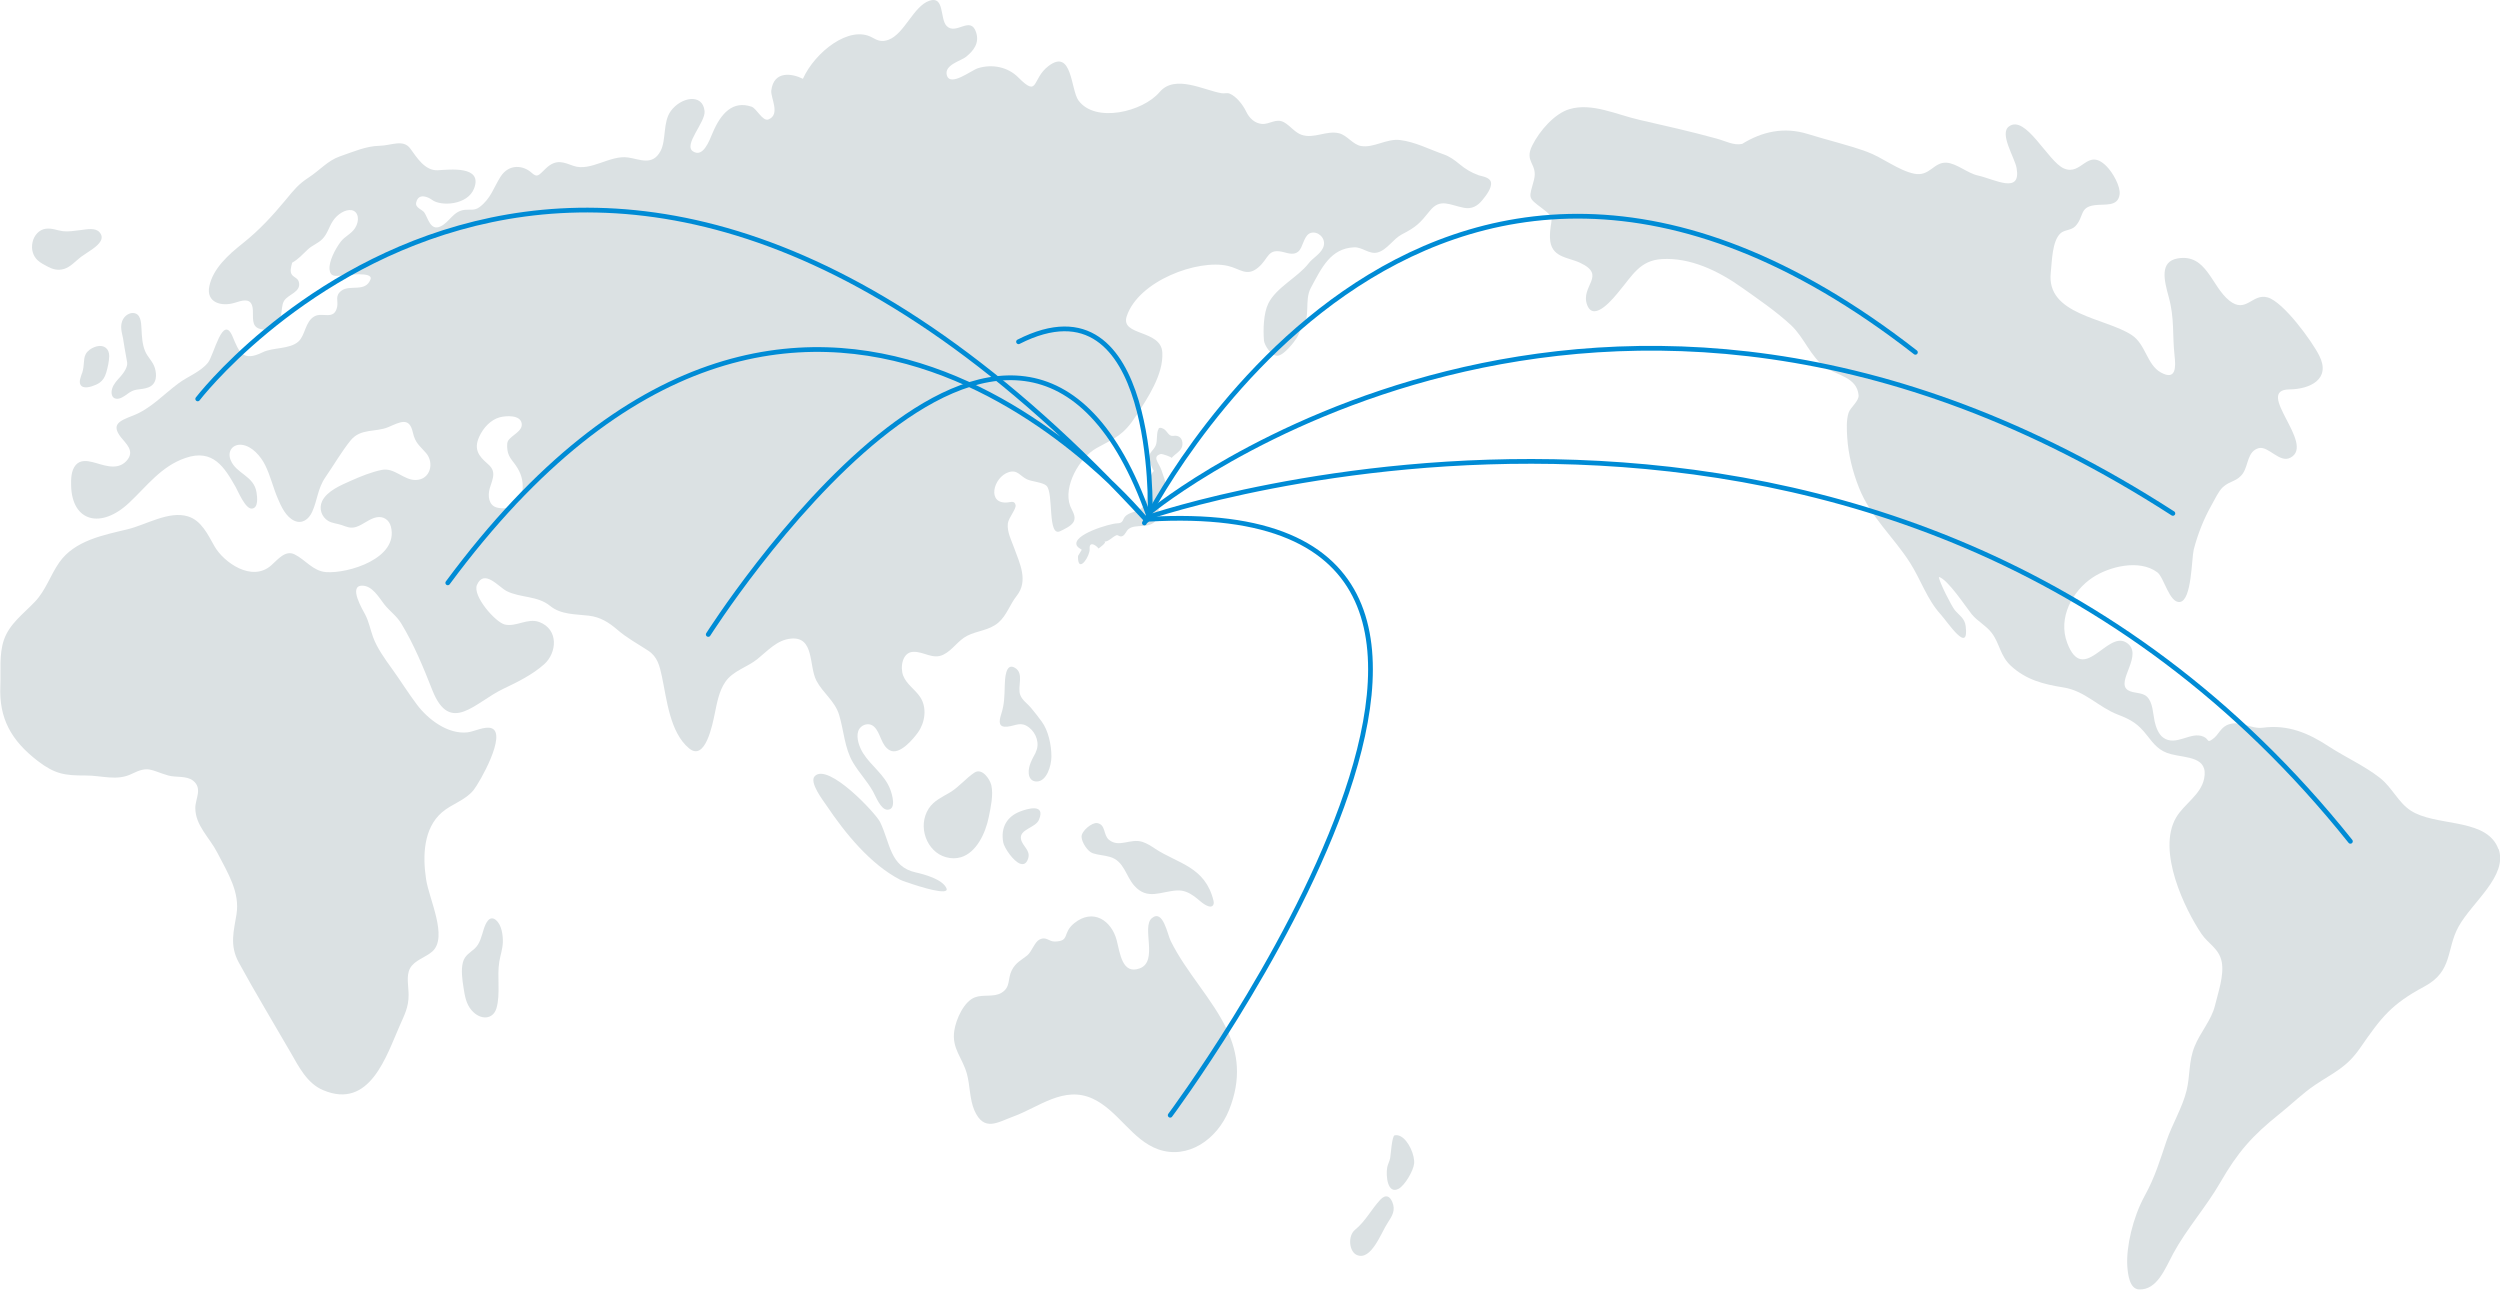
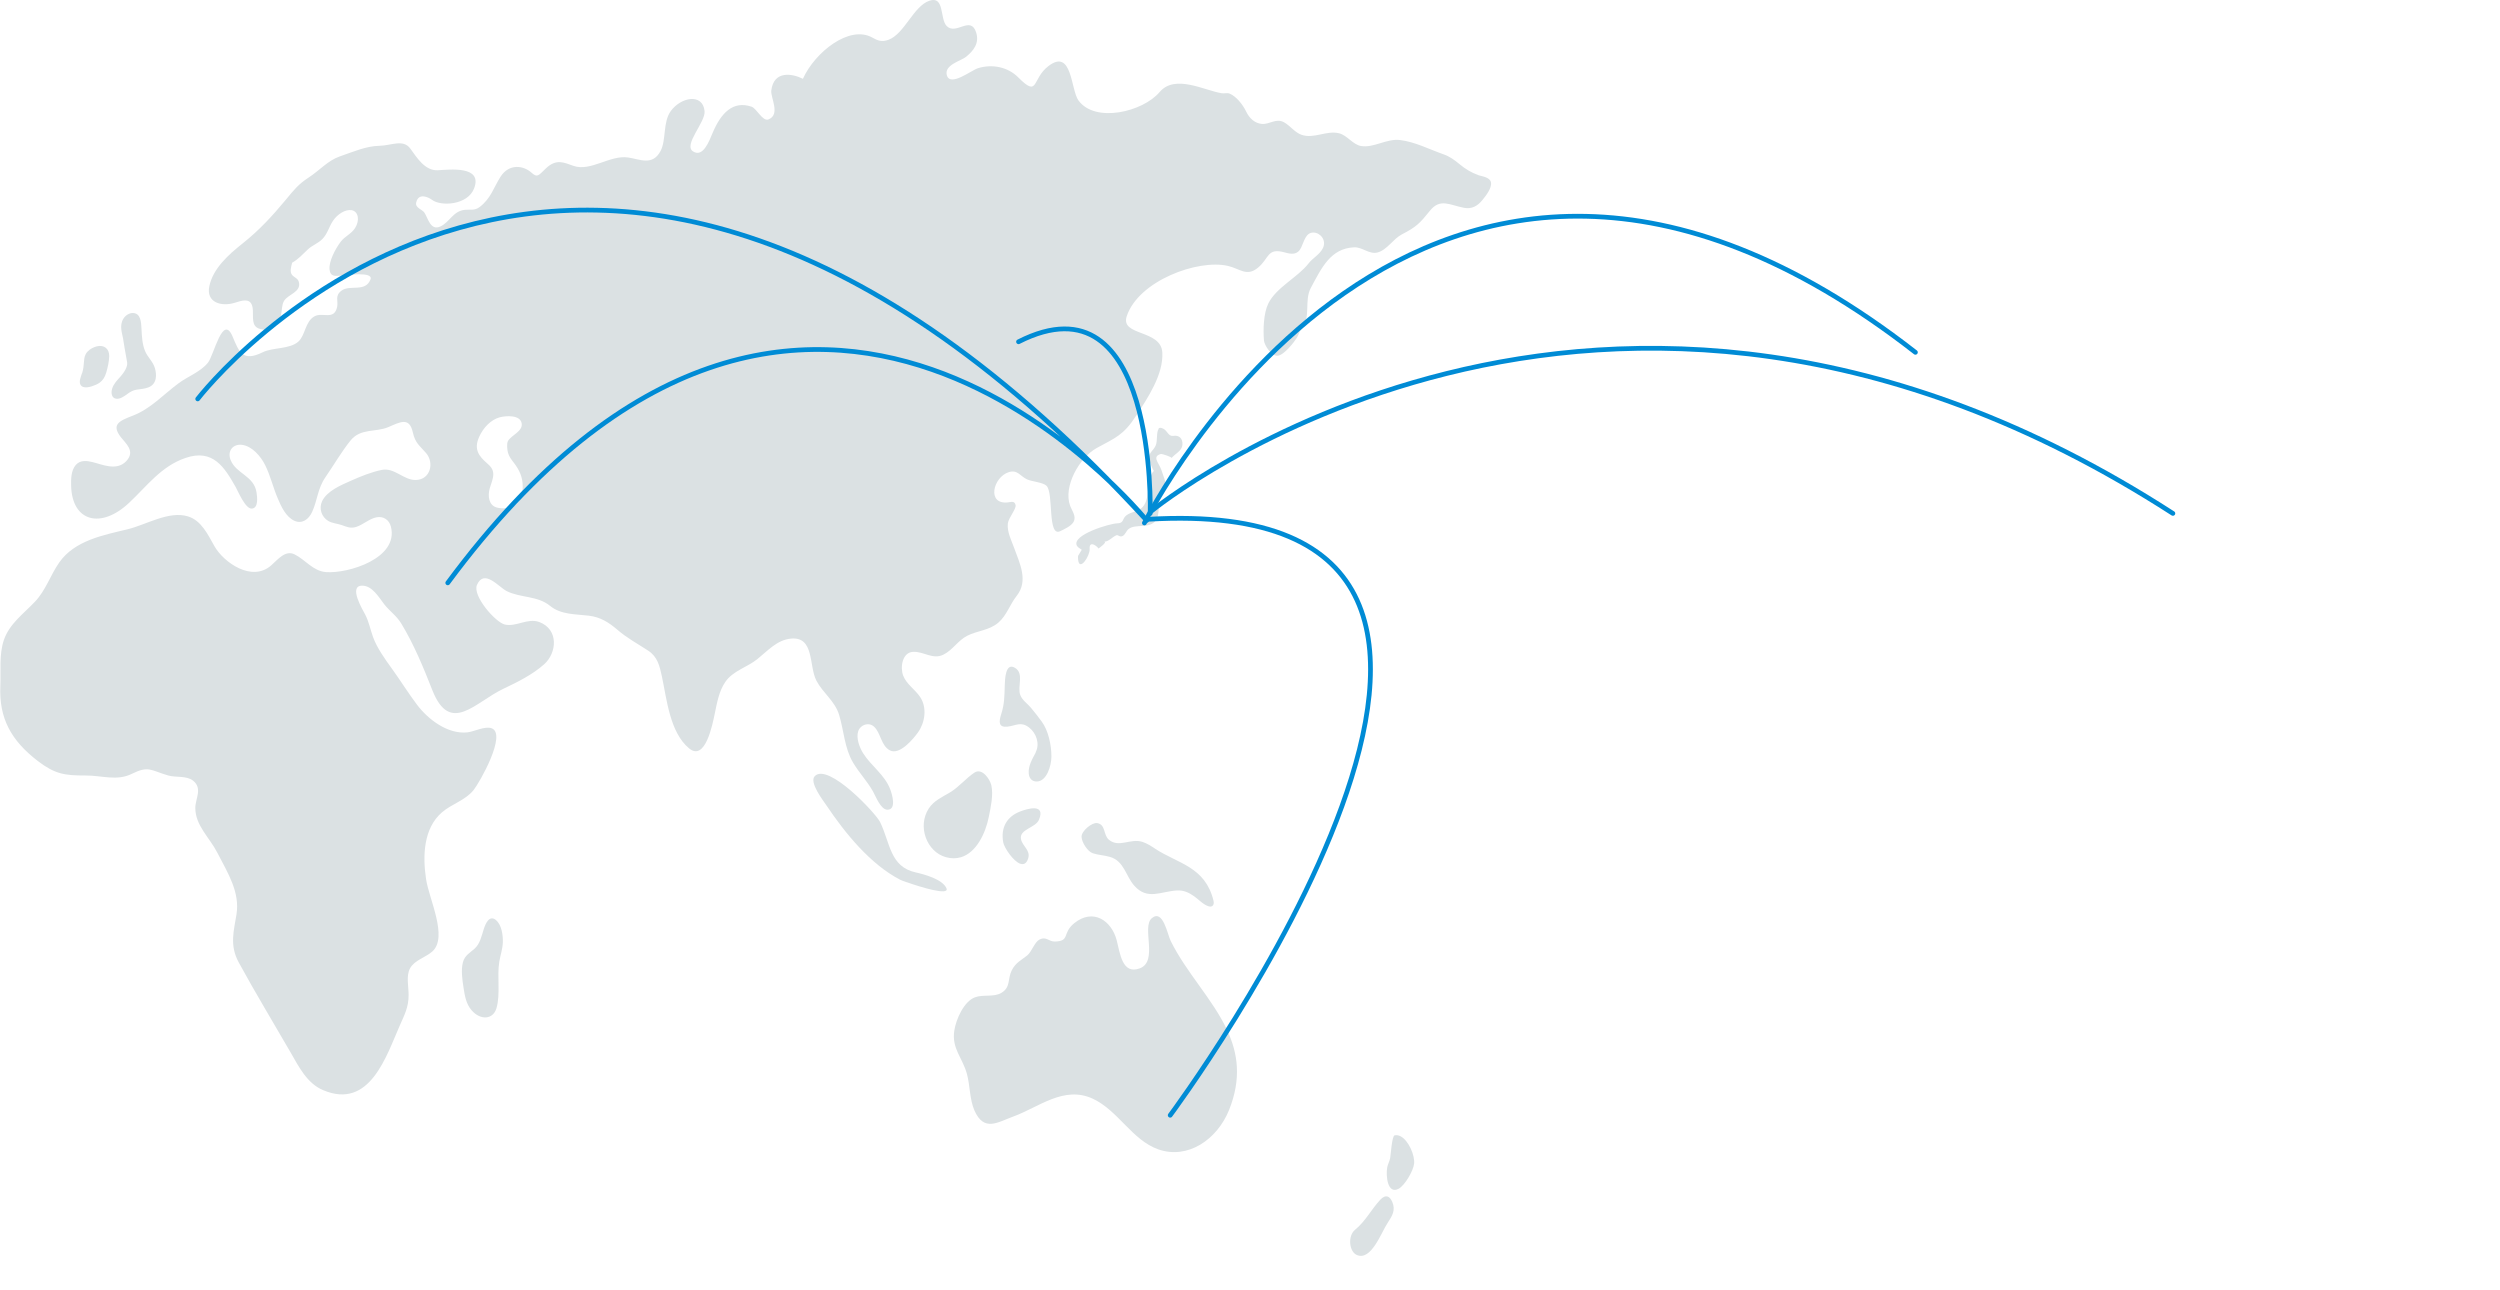
<svg xmlns="http://www.w3.org/2000/svg" id="_レイヤー_2" width="374.02" height="192.97" viewBox="0 0 374.02 192.97">
  <g id="_デザイン">
-     <path d="M373.78,127.03c-.09-.24-.2-.49-.34-.74-2.23-3.86-9.19-2.69-12.78-5.02-1.87-1.22-2.8-3.48-4.6-4.89-2.34-1.83-5.16-3.08-7.69-4.73-3-1.96-6.03-3.28-9.84-2.78-1.72.22-3.22-1.02-4.95-.54-1.39.38-1.57,1.58-2.58,2.27-.86.6-.45.01-1.34-.39-1.9-.85-4.11,1.53-6.03.14-.72-.52-1.11-1.63-1.29-2.47-.24-1.11-.25-2.83-1.15-3.66-.76-.7-1.96-.43-2.82-.96-1.99-1.23,2.57-5.45-.31-7.16-2.83-1.71-6.38,6.41-8.78.11-1.45-3.8.8-7.83,3.8-9.81,2.43-1.62,6.98-2.8,9.68-.77,1,.75,1.8,4.64,3.37,4.43,1.78-.23,1.74-6.46,2.07-7.84.61-2.35,1.52-4.63,2.67-6.66.45-.79,1.04-2.08,1.69-2.68,1.09-1,2.17-.81,3.03-2.11.8-1.22.64-3.25,2.32-3.72,1.46-.4,3.14,2.32,4.78,1.41,3.77-2.03-5.54-10.13-.18-10.2,3.08-.03,6.25-1.53,4.47-5.05-1.08-2.16-5.35-8.03-7.71-8.71-2.32-.67-3.21,2.48-5.74.48-2.7-2.16-3.4-7.05-7.72-6.32-2.75.47-2.04,3.26-1.35,5.78.89,3.25.52,5.59.87,8.76.19,1.67.26,3.8-2.04,2.53-2.12-1.17-2.26-4.24-4.39-5.62-3.97-2.58-12.78-3-12.09-9.31.19-1.83.21-4.69,1.43-5.87.59-.57,1.64-.45,2.24-1.08,1.35-1.43.58-2.84,2.88-3.15,1.56-.21,3.49.28,3.75-1.61.16-1.17-1-3.28-2-4.26-2.86-2.8-3.63,1.54-6.34.37-2.39-1.04-5.72-8.13-8.22-6.28-1.47,1.09.87,4.64,1.15,6.23.7,3.96-3.24,1.68-5.78,1.11-1.59-.35-3.19-1.83-4.72-1.92-1.92-.11-2.5,2.11-4.81,1.65-2.39-.49-4.75-2.44-7.12-3.3-2.92-1.05-5.86-1.72-8.77-2.63-3.64-1.14-6.93-.34-9.86,1.47-1.29.27-2.46-.43-3.84-.8-3.87-1.06-7.63-1.91-11.49-2.79-3.49-.79-7.13-2.61-10.51-1.61-2.2.65-4.44,3.19-5.56,5.43-1.27,2.53.89,2.71.25,5.17-.72,2.72-1.02,2.57,1.2,4.22,2.3,1.71,1.13,1.48,1.2,4.44.08,2.97,2.67,2.86,4.51,3.73,4.07,1.91-.04,3.47,1.06,6.33,1.04,2.67,4.1-1.26,4.77-2.07,1.99-2.36,3.1-4.63,6.42-4.82,4.17-.24,8.33,1.68,12.03,4.32,2.46,1.75,4.99,3.46,7.25,5.55,2.02,1.87,2.92,4.75,5.19,6.35,1.67,1.17,4.69,1.44,4.94,4.14.08.9-1.24,1.83-1.5,2.65-.35,1.07-.27,2.52-.2,3.68.16,2.52.81,5.14,1.76,7.52,1.75,4.42,5.15,7.33,7.62,11.2,1.65,2.58,2.55,5.5,4.61,7.76,1.02,1.12,4.28,6.12,3.73,1.73-.15-1.19-.98-1.59-1.64-2.4-.49-.62-2.34-4.22-2.37-4.95,1.34.36,4.07,4.54,4.91,5.58.87,1.07,2.16,1.7,2.98,2.78,1.24,1.62,1.25,3.44,2.9,4.96,2.29,2.1,4.9,2.75,7.86,3.22,3.22.51,5.23,2.95,8.12,4.06,2.06.79,3.04,1.4,4.37,3.11,1.06,1.37,1.86,2.37,3.59,2.81,2.32.6,5.64.35,4.95,3.69-.51,2.41-2.96,3.72-4.18,5.78-2.94,5.02,1.33,13.76,3.79,17.42,1.02,1.5,2.64,2.18,3.03,4.2.37,1.97-.51,4.47-1.02,6.55-.54,2.18-2.19,3.97-3.04,6.08-.91,2.24-.66,4.39-1.2,6.6-.62,2.55-2.15,5.02-3.01,7.56-.97,2.87-1.7,5.37-3.26,8.2-1.78,3.25-2.78,7.65-2.6,10.5.09,1.3.35,3.44,1.76,3.5,2.72.11,3.9-3.13,5.12-5.39,2-3.68,4.92-6.96,7-10.56,2.64-4.59,4.79-7.03,8.93-10.34,1.77-1.41,3.42-3.05,5.28-4.3,2.81-1.89,4.71-2.58,6.75-5.54,3.19-4.62,4.67-6.54,9.59-9.18,4.33-2.31,3.25-5.58,5.14-8.99,2.01-3.63,7.42-7.59,5.97-11.63Z" style="fill:#dbe1e3;" />
    <path d="M34.75,37.73s-.03,0-.05,0c0,0-.01.01-.02.02v.04s.04-.03.06-.05Z" style="fill:#dbe1e3;" />
-     <path d="M9.6,40.23c.98-.31,1.66-1.14,2.52-1.8.44-.33,1.13-.73,1.74-1.18,1.01-.73,1.82-1.58,1.04-2.49-.62-.73-1.84-.46-2.9-.33-.88.11-1.77.25-2.57.16-.86-.1-1.61-.49-2.57-.37-1,.12-1.77.99-1.99,2.01-.25,1.12.11,2.08.73,2.68.45.43,1.06.73,1.63,1.03.65.33,1.43.58,2.36.29Z" style="fill:#dbe1e3;" />
    <path d="M12.27,55.82c-.17.54-.48,1.24-.25,1.7.37.76,1.61.36,2.36.03.18-.09.34-.17.49-.27.5-.35.81-.83,1.01-1.49.24-.81.44-1.71.46-2.5.02-1.11-.77-1.75-1.87-1.47-.47.12-1,.38-1.38.79-.41.44-.49.95-.52,1.45-.04.59-.09,1.15-.28,1.76Z" style="fill:#dbe1e3;" />
    <path d="M18.43,50.77c.09.49.15.98.24,1.47.12.65.24,1.31.35,1.97.11.66-.47,1.53-.96,2.09-.51.57-1.06,1.11-1.28,1.84-.21.67-.07,1.41.58,1.51.59.1,1.21-.35,1.74-.74.44-.32.84-.53,1.33-.61.58-.1,1.16-.11,1.74-.33,1.35-.5,1.29-1.94,1-2.91-.31-1.02-1.1-1.62-1.48-2.57-.4-.97-.47-2.16-.52-3.28-.05-1.04-.12-2.35-1.29-2.38-.5-.01-1.06.3-1.4.82-.35.54-.39,1.14-.33,1.65.06.51.2.98.29,1.47Z" style="fill:#dbe1e3;" />
    <path d="M221.13,26.18c-1-.35-1.89-.89-2.76-1.61-.77-.64-1.49-1.16-2.37-1.47-2.16-.76-4.32-1.88-6.53-2.15-2.05-.25-3.96,1.23-5.87.89-1.21-.22-2.06-1.6-3.26-1.9-1.9-.47-3.76.88-5.64.22-.99-.35-1.68-1.35-2.59-1.86-1.21-.67-2.14.33-3.32.24-1.03-.09-1.86-.8-2.37-1.88-.52-1.07-1.5-2.27-2.47-2.66-.38-.15-.78.02-1.16-.05-2.59-.4-6.99-2.9-9.3-.18-2.52,2.98-9.65,4.68-12.14,1.26-1.17-1.59-.92-7.87-4.49-5.15-2.54,1.93-1.42,4.81-4.51,1.71-1.56-1.58-3.9-2.04-6.03-1.39-1.01.31-4.18,2.86-4.67,1.04-.41-1.54,2.15-2.14,2.88-2.74,1.1-.9,2.04-2.03,1.5-3.67-.83-2.55-3,.49-4.4-.94-1.05-1.08-.28-4.59-2.61-3.77-2.36.82-3.71,4.95-6.09,5.83-1,.37-1.62.13-2.43-.33-3.41-1.92-8.58,2.18-10.38,6.17-1.49-.76-4.37-1.34-4.73,1.77-.12,1.03,1.42,3.59-.43,4.31-.87.33-1.76-1.65-2.52-1.91-2.81-.95-4.59.99-5.82,3.91-.54,1.29-1.44,3.72-2.92,2.79-1.54-.97,1.89-4.38,1.71-6.05-.29-2.71-3.55-2.08-5.06.01-1.2,1.66-.66,4.33-1.52,5.96-1.2,2.28-3.09,1.24-4.86.98-2.7-.4-5.6,2.14-8.16,1.26-1.4-.48-2.56-1.15-4.17.4-1.09,1.05-1.24,1.41-2.14.6-1.15-1.04-3.32-1.42-4.63.64-1.03,1.63-1.43,3.23-3.11,4.51-.76.58-1.44.34-2.2.42-1.78.17-2.27,1.84-3.67,2.49-1.48.69-1.84-1.21-2.38-2.05-.32-.51-1.44-.72-1.24-1.55.36-1.52,1.88-.75,2.38-.37,1.31.98,5.31.8,6.28-1.72,1.33-3.45-3.7-2.81-5.43-2.72-1.96.1-3.18-1.98-4.12-3.25-1.07-1.45-2.85-.44-4.59-.41-2,.04-3.82.85-5.98,1.6-1.77.62-2.98,2.07-4.62,3.14-1.56,1.02-2.19,1.83-3.41,3.31-2.02,2.43-3.97,4.56-6.41,6.5-2.21,1.76-4.49,3.79-5.05,6.45-.52,2.46,1.81,3.1,3.79,2.49,1.05-.33,2.21-.74,2.6.39.31.89-.09,2.23.41,3,.48.74,2,.83,2.87.22.63-.44.91-1.19,1.07-1.88.14-.61.08-1.43.44-2.02.61-1,2.61-1.31,2.21-2.83-.15-.57-.72-.67-1.03-1.07-.35-.46-.14-1.16.03-1.81.92-.52,1.53-1.21,2.32-1.96.69-.66,1.53-.9,2.2-1.58.77-.78.99-1.84,1.59-2.73.67-1,1.85-1.73,2.76-1.59,1.04.16,1.28,1.52.54,2.68-.58.9-1.54,1.23-2.16,2.06-.82,1.09-1.77,2.93-1.66,4.12.12,1.15.87,1,1.87.92.57-.04,4.73-.65,4.26.58-.76,1.98-3.07.75-4.32,1.67-1.07.78-.48,1.53-.67,2.43-.44,2.1-2.19.74-3.4,1.43-1.41.79-1.35,2.84-2.41,3.78-1.3,1.16-3.82.84-5.35,1.6-2.96,1.46-3.51-.03-4.47-2.33-1.48-3.55-2.79,2.74-3.7,3.88-1.11,1.37-3.02,2.06-4.38,3.07-2.32,1.71-4.18,3.83-6.87,4.86-2.08.8-3.21,1.33-1.8,3.19.74.97,2.25,2.11.82,3.62-1.45,1.53-3.67.45-5.05.13-.76-.18-1.8-.37-2.5.44-.71.83-.71,2.14-.69,3.06.12,5.47,4.5,6.53,8.68,2.59,2.68-2.51,4.79-5.47,8.44-6.71,4.12-1.41,5.83,1.42,7.5,4.36.38.68,1.46,3.31,2.43,3.22.99-.09.8-1.71.69-2.41-.38-2.52-3.05-2.78-3.88-4.86-.54-1.38.38-2.43,1.7-2.27,1.53.19,2.83,1.75,3.46,3.02.78,1.55,1.18,3.32,1.87,4.94.52,1.24,1.23,2.83,2.53,3.41,1.13.5,2.12-.21,2.63-1.32.82-1.79.82-3.51,2-5.21,1.19-1.72,2.43-3.86,3.77-5.51,1.5-1.84,3.75-1.18,5.63-1.98,1.82-.78,3.16-1.56,3.68.82.36,1.59,1.01,1.94,1.98,3.07,1.24,1.44.66,3.96-1.53,4.02-1.83.05-3.19-1.89-5.1-1.51-1.57.32-3.16.97-4.64,1.63-1.43.64-3.55,1.5-4.29,3.05-.52,1.11-.07,2.35.89,2.94.62.38,1.38.4,2.06.64.74.26,1.29.54,2.15.27,1.06-.34,1.96-1.23,3.05-1.44.99-.19,1.87.35,2.14,1.39,1.22,4.76-6.42,7.06-9.71,6.81-1.95-.15-3.09-1.86-4.7-2.65-1.37-.68-2.47.73-3.48,1.63-2.9,2.59-7.13-.44-8.5-2.84-.98-1.72-1.95-3.87-3.99-4.48-2.86-.86-6.22,1.26-9.04,1.94-3.56.86-7.89,1.66-10.19,4.95-1.35,1.93-2.01,4.16-3.64,5.88-1.75,1.84-3.83,3.32-4.65,5.73-.74,2.17-.43,4.66-.53,6.9-.2,4.81,1.59,8.11,5.6,11.2,2.56,1.96,4.05,2.18,7.09,2.17,2.53-.02,4.73.88,7.01-.26,2.5-1.24,2.81-.5,5.42.26,1.1.32,2.74,0,3.71.77,1.47,1.16.33,2.72.34,4.11.02,2.63,2.13,4.39,3.31,6.7,1.59,3.07,3.38,5.89,2.85,9.2-.38,2.41-1.08,4.6.34,7.19,2.45,4.5,5.15,8.95,7.77,13.49,1.22,2.13,2.46,4.61,4.84,5.61,7.01,2.99,9.48-5.16,11.48-9.66.66-1.53,1.33-2.7,1.32-4.57,0-1.3-.39-2.86.21-3.98.67-1.24,2.32-1.63,3.34-2.53,2.38-2.14-.49-7.85-.93-10.78-.55-3.58-.37-7.65,2.35-10.02,1.46-1.27,3.46-1.78,4.73-3.32.93-1.15,5.06-8.44,2.71-9.28-1-.35-2.62.51-3.63.62-2.89.3-5.83-1.89-7.53-4.15-1.33-1.76-2.47-3.62-3.76-5.4-1.02-1.41-2.22-3.08-2.81-4.71-.41-1.14-.61-2.26-1.16-3.34-.38-.73-2.57-4.33-.48-4.35,1.51-.02,2.5,1.73,3.31,2.78.82,1.05,1.85,1.72,2.55,2.88,1.88,3.09,3.31,6.56,4.66,10,2.67,6.71,6.38,1.78,10.61-.23,2.09-.99,4.35-2.1,6.11-3.67,1.92-1.71,2.2-5.22-.73-6.32-1.74-.65-3.48.78-5.17.37-1.38-.33-4.87-4.29-4.15-5.93,1.08-2.45,3.25.33,4.44.93,2.06,1.04,4.61.67,6.49,2.21,1.64,1.34,3.81,1.23,5.8,1.47,1.73.21,2.97.99,4.28,2.11,1.46,1.26,3,2.07,4.6,3.12,1.4.92,1.71,2.26,2.06,3.88.72,3.4,1.19,8.35,4.05,10.73,2.46,2.06,3.54-3.71,3.84-5.12.34-1.64.64-3.43,1.6-4.82,1.13-1.65,3.26-2.18,4.77-3.39,1.57-1.26,2.95-2.88,5.04-3.08,3.54-.34,2.66,4.09,3.81,6.29.96,1.84,2.75,3.03,3.39,5.09.73,2.38.8,5,2.1,7.18.89,1.5,2.1,2.76,2.97,4.29.43.76,1.16,2.76,2.18,2.75,1.38-.02.69-2.31.39-3.09-.84-2.17-2.86-3.48-4.04-5.36-.54-.87-1.08-2.27-.73-3.31.31-.93,1.56-1.42,2.38-.65,1.01.95,1.02,2.83,2.36,3.53,1.44.76,3.5-1.7,4.22-2.72,1.03-1.46,1.36-3.66.31-5.25-.76-1.15-2.04-1.9-2.55-3.22-.47-1.23-.14-3.47,1.48-3.55,1.62-.08,2.93,1.21,4.54.42,1.37-.67,2.2-2.14,3.57-2.83,1.52-.77,3.29-.79,4.65-1.96,1.24-1.06,1.73-2.73,2.74-4,1.79-2.26.46-4.85-.37-7.16-.4-1.11-1.09-2.42-.95-3.67.1-.86,1.29-2.18,1.16-2.76-.15-.66-.63-.46-1.14-.4-3.22.37-2.24-3.79.14-4.53,1.3-.4,1.71.63,2.72,1.09.72.33,2.39.44,2.91.96,1.1,1.09.1,7.76,2.06,6.78.59-.29,1.61-.74,1.97-1.36.48-.84-.21-1.65-.49-2.4-1.1-2.92,1.4-7.26,3.96-8.67,2.76-1.52,3.99-1.87,5.91-4.84,1.67-2.57,4.11-6.16,3.91-9.47-.2-3.45-6.29-2.42-5.33-5.39,1.75-5.32,10.64-8.59,15.14-7.55,1.82.42,2.82,1.66,4.5.27,1.72-1.41,1.34-3.04,4.03-2.28.96.27,1.89.41,2.43-.73.47-.98.7-2.28,1.86-2.25,1.01.02,1.98,1.16,1.39,2.34-.49.98-1.51,1.45-2.15,2.29-1.58,2.05-4.82,3.57-6.01,5.98-.72,1.47-.79,3.92-.65,5.55.06.7,1.12,2.37,2.06,2.27.96-.11,2.45-2.03,2.85-2.67.36-.57.3-.85.72-1.35,1.45-1.77.34-4.2,1.39-6.15,1.62-3.02,2.96-5.89,6.46-6.05,1.24-.06,2.27,1.1,3.51.77,1.42-.37,2.35-2.04,3.63-2.7,2.17-1.12,2.69-1.65,4.18-3.51,1.56-1.96,2.94-.89,5.13-.47,1.14.22,2.02-.25,2.76-1.18.42-.52,1.44-1.75,1.27-2.63-.15-.79-1.38-.9-1.88-1.07ZM77.13,75.52c-.82.57-2.01.65-2.87.39-1.12-.34-1.33-1.69-.98-2.89.2-.68.52-1.38.52-2.08,0-.76-.45-1.21-.93-1.63-1.19-1.04-2.04-2.06-1.18-3.96.62-1.38,1.75-2.56,3.08-2.92.92-.24,3.08-.4,3.28.93.18,1.18-1.56,1.75-2.05,2.61-.23.41-.11,1.37,0,1.77.17.61.56,1.08.92,1.55.76,1.01,1.3,2.09,1.28,3.51-.01,1-.24,2.12-1.09,2.72Z" style="fill:#dbe1e3;" />
    <path d="M34.68,37.72s0,.01,0,.02c0,0,.01-.01.02-.02,0,0-.01,0-.02,0Z" style="fill:#dbe1e3;" />
    <path d="M74.18,137.63c-.99-.79-1.56.6-1.8,1.36-.35,1.09-.56,2.19-1.37,2.93-.69.62-1.47,1-1.75,2.03-.31,1.16-.1,2.63.1,3.89.18,1.15.37,2.35,1.19,3.3,1.32,1.53,3.21,1.42,3.72-.29.63-2.13.06-4.75.43-6.98.16-.97.49-1.87.53-2.89.03-1.02-.16-2.63-1.05-3.34Z" style="fill:#dbe1e3;" />
    <path d="M143.76,128.25c2.29-.68,3.68-3.54,4.18-6.07.28-1.41.7-3.25.37-4.7-.21-.91-1.38-2.65-2.53-1.89-1.3.86-2.3,2.15-3.67,2.97-1.15.69-2.39,1.21-3.17,2.41-1.72,2.67-.3,6.47,2.57,7.27.82.23,1.57.21,2.24.01Z" style="fill:#dbe1e3;" />
    <path d="M154.96,112.57c-.5.96-1.15,1.98-1.05,3.17.06.7.49,1.19,1.19,1.18,1.51-.01,2.2-2.38,2.2-3.75,0-1.69-.45-3.87-1.46-5.23-.46-.63-1.09-1.44-1.61-2.06-.52-.62-1.29-1.11-1.59-1.9-.47-1.26.62-3.21-.78-4.06-1.45-.89-1.51,1.75-1.54,2.62-.05,1.63-.04,2.77-.53,4.3-.39,1.22-.38,2.02.95,1.87,1.27-.15,2-.82,3.23.14,1.06.83,1.64,2.42.97,3.7Z" style="fill:#dbe1e3;" />
    <path d="M172.8,126.96c-.59-.39-1.19-.78-1.86-1-1.8-.6-3.51.93-5.03-.32-.88-.73-.45-2.27-1.76-2.5-.76-.13-2.37,1.17-2.34,2.06.03.84.92,2.2,1.67,2.45.84.28,1.73.3,2.58.55,2.12.61,2.35,2.86,3.64,4.31,1.97,2.21,3.95.85,6.39.71.95-.06,1.79.31,2.59.89.69.5,1.37,1.26,2.17,1.49.53.15.85-.22.7-.84-1.24-5.12-5.32-5.54-8.76-7.8Z" style="fill:#dbe1e3;" />
    <path d="M183.57,154.07c-2.14-4.58-6.1-8.58-8.43-13.31-.5-1.02-1.14-4.78-2.81-3.4-1.59,1.32,1,6.45-1.8,7.51-2.65,1-2.96-2.27-3.47-4.22-.78-2.94-3.53-4.81-6.35-2.53-1.84,1.5-.58,2.68-2.88,2.74-.95.03-1.27-.83-2.34-.28-.7.36-1.14,1.81-1.8,2.35-.82.68-1.74,1.05-2.34,2.27-.63,1.29-.12,2.48-1.52,3.33-1.15.7-2.74.21-3.98.68-1.63.61-2.82,3.26-3.08,4.98-.41,2.69,1.22,4.03,1.89,6.48.47,1.73.4,3.81,1.12,5.46,1.44,3.26,3.48,1.76,5.82.91,3.82-1.39,7.57-4.67,11.9-2.66,3.78,1.76,5.87,6.19,9.78,7.57,4.4,1.55,8.8-1.43,10.6-5.89,1.88-4.7,1.32-8.5-.3-11.96Z" style="fill:#dbe1e3;" />
    <path d="M209.54,170c-.29-.15-.59-.21-.9-.14-.4.09-.58,3.01-.66,3.4-.09.46-.37.98-.44,1.38-.23,1.26.04,4.12,1.72,3.2.91-.5,2.18-2.65,2.3-3.74.14-1.21-.81-3.47-2.02-4.1Z" style="fill:#dbe1e3;" />
    <path d="M207.6,179.02c-.33-.11-.7.04-1.11.48-1.34,1.45-2.2,3.21-3.76,4.48-1.12.91-.9,3.24.23,3.76,2.17,1,3.67-3.33,4.65-4.8.67-1.03,1.21-1.86.69-3.11-.19-.44-.42-.72-.7-.82Z" style="fill:#dbe1e3;" />
    <path d="M135.64,131.99c-.53-.19-.91-.33-1.02-.4-4.4-2.3-8.15-6.88-10.96-11.07-.47-.7-2.66-3.5-1.76-4.41,2-2.04,9.13,5.56,9.77,6.88,1.53,3.14,1.46,6.68,5.33,7.53,1.21.27,4.02,1.01,4.6,2.38.48,1.15-3.88-.18-5.95-.92Z" style="fill:#dbe1e3;" />
    <path d="M152.65,129.23c-1.08-.38-2.43-2.44-2.56-3.21-.41-2.26.6-3.85,2.47-4.59,1.13-.45,3.91-1.28,2.88,1.21-.5,1.22-2.99,1.42-2.69,2.9.21,1.08,1.47,1.66,1.07,2.9-.25.78-.68.95-1.17.78Z" style="fill:#dbe1e3;" />
    <path d="M173.31,64.14c.12-.17.35-.21.77.02.58.31.73,1.17,1.47,1.05.81-.14,1.44.35,1.35,1.36-.09.91-1.08,1.29-1.63,1.96.12-.14-1.44-.66-1.6-.61-1.38.39-.28,1.34.08,2.38,0,0,.46,1.36.48,1.41.35,1.03-.47,1.84-.71,2.77-.25.96-.01,2.53-.57,3.34-.95,1.39-3.06.47-4.12,1.34-.32.26-.49.82-.84,1.01-.48.27-.68-.2-.97-.09-.58.23-1.19.99-1.83.96.56.02-.82,1.02-.88,1.04.18-.06-1.4-1.48-1.29.05.07,1.01-1.5,3.41-1.72,1.66-.01-.1-.05-.58,0-.65,0,0,.53-.89.54-.89-.23-.17-.62-.36-.74-.63-.77-1.63,5.03-3.31,6-3.32,1.11-.01.74-.67,1.4-1.19.73-.57,1.83-.55,2.46-1.27,1.27-1.45.32-3.97,1.68-5.41-.09.1-.79-1.68-.78-1.85.05-.93.68-1.13,1.04-1.93.31-.71.06-1.95.45-2.5Z" style="fill:#dbe1e3;" />
    <path d="M172.08,76.81s1.06-36.23-19.7-25.68" style="fill:none; stroke:#008bd5; stroke-linecap:round; stroke-linejoin:round; stroke-width:.71px;" />
    <path d="M171.21,78.24s41.33-83.22,115.35-25.53" style="fill:none; stroke:#008bd5; stroke-linecap:round; stroke-linejoin:round; stroke-width:.71px;" />
-     <path d="M105.96,94.92s46.35-73.1,65.95-17.59c0,0,110.61-37.99,179.73,48.54" style="fill:none; stroke:#008bd5; stroke-linecap:round; stroke-linejoin:round; stroke-width:.71px;" />
    <path d="M29.58,59.68s57.06-74.35,141.97,18.18c0,0-50.81-63.33-104.56,9.34" style="fill:none; stroke:#008bd5; stroke-linecap:round; stroke-linejoin:round; stroke-width:.71px;" />
    <path d="M175.07,166.85s69.6-93.51-3.34-89.16" style="fill:none; stroke:#008bd5; stroke-linecap:round; stroke-linejoin:round; stroke-width:.71px;" />
    <path d="M172.26,76.46s67-55.04,152.82.35" style="fill:none; stroke:#008bd5; stroke-linecap:round; stroke-linejoin:round; stroke-width:.71px;" />
  </g>
</svg>